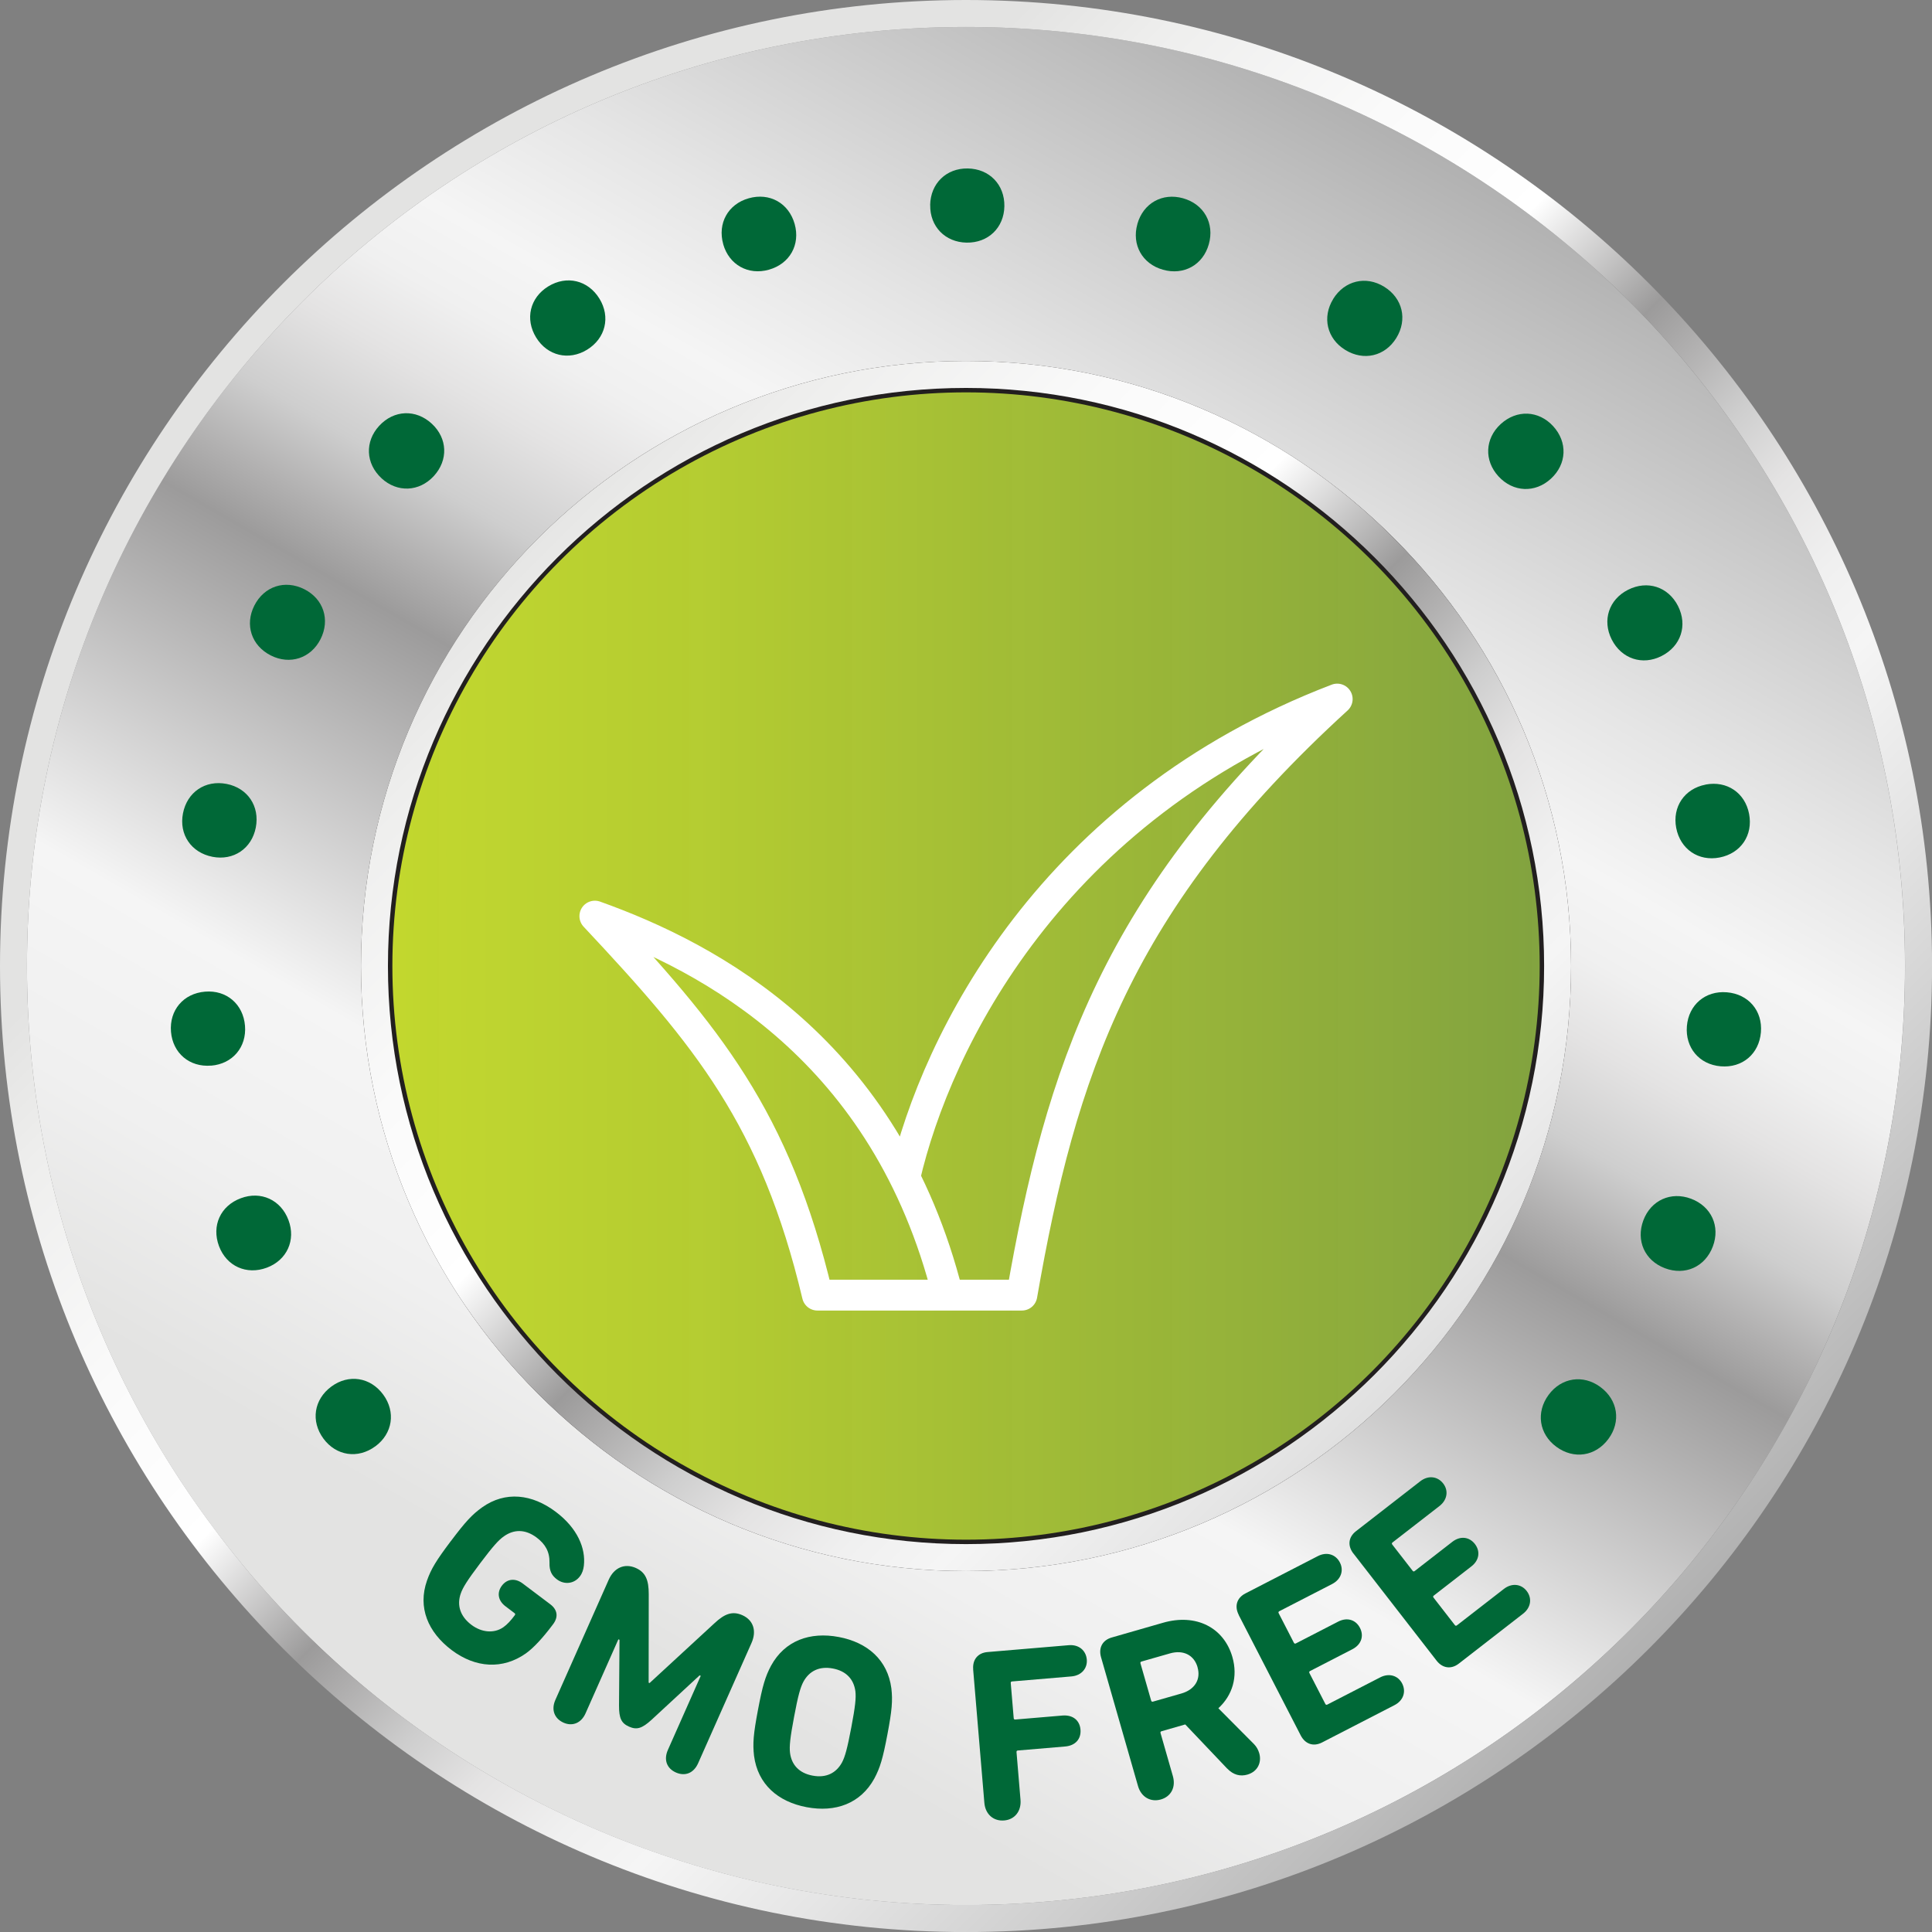
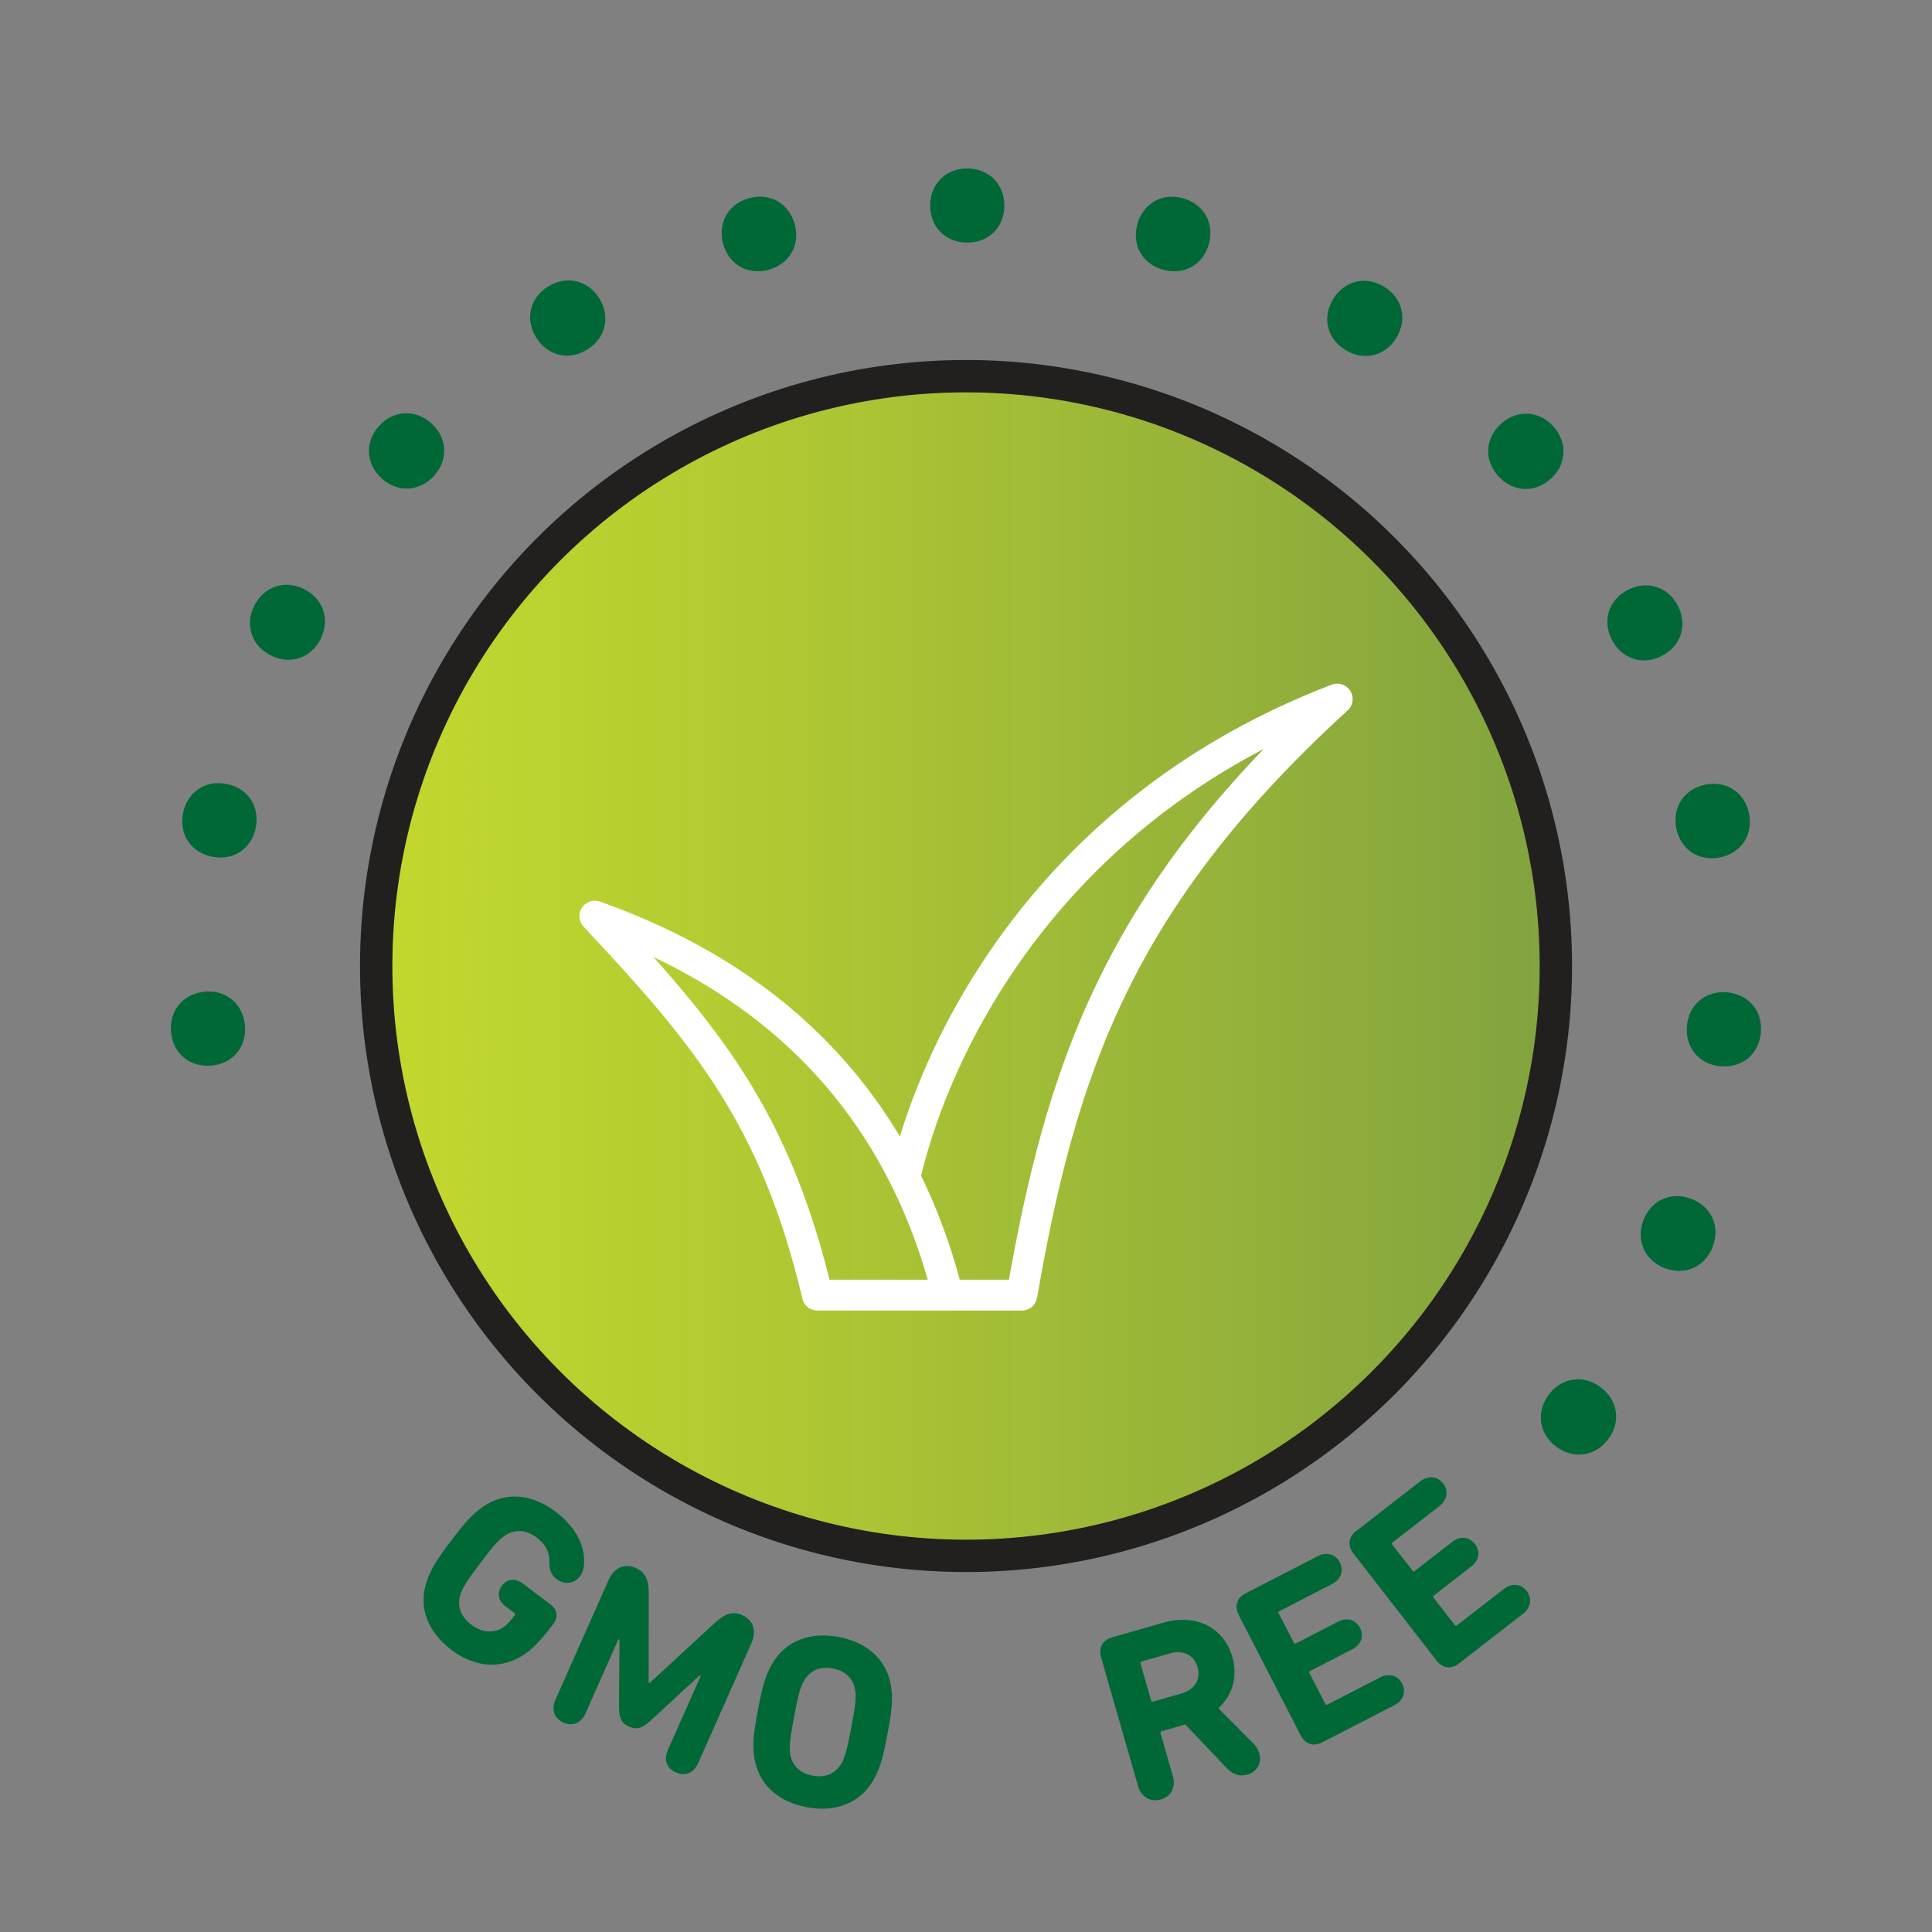
<svg xmlns="http://www.w3.org/2000/svg" id="Layer_2" data-name="Layer 2" viewBox="0 0 358.17 358.17">
  <rect x="0" y="0" width="358.17" height="358.17" fill="#808080" stroke="none" />
  <defs>
    <style>      .cls-1 {        fill: url(#linear-gradient);      }      .cls-1, .cls-2, .cls-3 {        stroke-width: 0px;      }      .cls-4 {        fill: url(#New_Gradient_Swatch_2);        stroke: #221f1f;        stroke-miterlimit: 10;        stroke-width: 6px;      }      .cls-2 {        fill: url(#linear-gradient-2);      }      .cls-5 {        fill: none;        stroke: #fff;        stroke-linecap: round;        stroke-linejoin: round;        stroke-width: 5.72px;      }      .cls-3 {        fill: #006837;      }    </style>
    <linearGradient id="New_Gradient_Swatch_2" data-name="New Gradient Swatch 2" x1="7.56" y1="251.96" x2="230.92" y2="251.96" gradientTransform="translate(62.33 -67.63) scale(.98)" gradientUnits="userSpaceOnUse">
      <stop offset="0" stop-color="#c3d82e" />
      <stop offset=".27" stop-color="#b5cd30" stop-opacity=".99" />
      <stop offset=".79" stop-color="#91b038" stop-opacity=".96" />
      <stop offset="1" stop-color="#81a43c" stop-opacity=".95" />
    </linearGradient>
    <linearGradient id="linear-gradient" x1="92.03" y1="329.87" x2="266.14" y2="28.3" gradientUnits="userSpaceOnUse">
      <stop offset=".1" stop-color="#e3e3e2" />
      <stop offset=".11" stop-color="#e4e4e3" />
      <stop offset=".21" stop-color="#f0f0f0" />
      <stop offset=".31" stop-color="#f5f5f5" />
      <stop offset=".51" stop-color="#9c9b9b" />
      <stop offset=".54" stop-color="#b1b0b0" />
      <stop offset=".58" stop-color="#cecece" />
      <stop offset=".63" stop-color="#e4e3e3" />
      <stop offset=".67" stop-color="#f0f0f0" />
      <stop offset=".71" stop-color="#f5f5f5" />
      <stop offset=".79" stop-color="#e5e5e5" />
      <stop offset=".95" stop-color="#bebebe" />
      <stop offset="1" stop-color="#b1b1b1" />
    </linearGradient>
    <linearGradient id="linear-gradient-2" x1="52.51" y1="52.51" x2="305.66" y2="305.66" gradientUnits="userSpaceOnUse">
      <stop offset=".17" stop-color="#e3e3e2" />
      <stop offset=".23" stop-color="#eeeeed" />
      <stop offset=".34" stop-color="#fafafa" />
      <stop offset=".43" stop-color="#fff" />
      <stop offset=".51" stop-color="#9c9b9b" />
      <stop offset=".54" stop-color="#b1b0b0" />
      <stop offset=".58" stop-color="#cecece" />
      <stop offset=".62" stop-color="#e4e3e3" />
      <stop offset=".67" stop-color="#f0f0f0" />
      <stop offset=".71" stop-color="#f5f5f5" />
      <stop offset=".79" stop-color="#e5e5e5" />
      <stop offset=".95" stop-color="#bebebe" />
      <stop offset="1" stop-color="#b1b1b1" />
    </linearGradient>
  </defs>
  <g id="Layer_1-2" data-name="Layer 1">
    <g>
      <circle class="cls-4" cx="179.09" cy="179.09" r="109.35" />
      <g>
-         <path class="cls-1" d="m179.09,5C82.94,5,5,82.94,5,179.09s77.94,174.08,174.08,174.08,174.08-77.94,174.08-174.08S275.23,5,179.09,5Zm0,286.26c-61.95,0-112.17-50.22-112.17-112.17s50.22-112.17,112.17-112.17,112.17,50.22,112.17,112.17-50.22,112.17-112.17,112.17Z" />
-         <path class="cls-2" d="m179.09,5c96.14,0,174.08,77.94,174.08,174.08s-77.94,174.08-174.08,174.08S5,275.23,5,179.09,82.94,5,179.09,5m0,286.26c61.95,0,112.17-50.22,112.17-112.17s-50.22-112.17-112.17-112.17-112.17,50.22-112.17,112.17,50.22,112.17,112.17,112.17M179.09,0C80.34,0,0,80.34,0,179.09s80.34,179.09,179.09,179.09,179.09-80.34,179.09-179.09S277.84,0,179.09,0h0Zm0,286.26c-59.09,0-107.17-48.08-107.17-107.17s48.08-107.17,107.17-107.17,107.17,48.08,107.17,107.17-48.08,107.17-107.17,107.17h0Z" />
-       </g>
+         </g>
      <path class="cls-5" d="m175.72,240.1c-11.39-45.4-44.1-62.64-65.44-70.26,20.8,22.19,33.45,37.37,41.26,70.26h37.9c7.23-41.51,17.57-73.17,58.46-110.5-52.92,20.25-74.29,63.29-80.17,88.71" />
      <g>
-         <path class="cls-3" d="m69.58,268.13c-3.24,2.39-7.26,1.77-9.62-1.43-2.38-3.24-1.77-7.26,1.47-9.65,3.2-2.36,7.23-1.75,9.61,1.49,2.36,3.2,1.75,7.23-1.45,9.59Z" />
-         <path class="cls-3" d="m49.47,235.01c-3.77,1.41-7.47-.27-8.87-3.99-1.41-3.77.27-7.48,4.04-8.88,3.72-1.4,7.43.29,8.84,4.05,1.4,3.72-.29,7.43-4.01,8.82Z" />
+         <path class="cls-3" d="m69.58,268.13Z" />
        <path class="cls-3" d="m39.14,197.55c-4.01.33-7.11-2.31-7.44-6.27-.33-4.01,2.31-7.11,6.32-7.44,3.97-.33,7.07,2.31,7.4,6.33.32,3.96-2.31,7.07-6.28,7.39Z" />
        <path class="cls-3" d="m39.39,158.84c-3.95-.77-6.23-4.14-5.47-8.05.77-3.95,4.14-6.23,8.09-5.46,3.9.76,6.18,4.14,5.41,8.09-.76,3.9-4.13,6.18-8.04,5.42Z" />
        <path class="cls-3" d="m50.2,121.51c-3.59-1.82-4.85-5.69-3.05-9.24,1.82-3.59,5.69-4.85,9.28-3.03,3.55,1.8,4.81,5.67,2.99,9.26-1.8,3.54-5.67,4.81-9.22,3.01Z" />
        <path class="cls-3" d="m70.73,88.66c-2.96-2.73-3.12-6.8-.43-9.72,2.73-2.96,6.8-3.12,9.75-.39,2.92,2.7,3.09,6.76.36,9.72-2.7,2.92-6.77,3.09-9.69.39Z" />
        <path class="cls-3" d="m99.4,62.58c-2.11-3.43-1.16-7.39,2.23-9.48,3.43-2.11,7.39-1.16,9.5,2.27,2.08,3.39,1.14,7.35-2.29,9.46-3.39,2.08-7.35,1.14-9.44-2.25Z" />
        <path class="cls-3" d="m134.08,45.27c-1.09-3.87.89-7.43,4.72-8.51,3.87-1.1,7.43.89,8.52,4.76,1.08,3.83-.9,7.39-4.78,8.48-3.83,1.08-7.39-.91-8.47-4.74Z" />
        <path class="cls-3" d="m172.44,38.02c.07-4.02,3-6.85,6.97-6.79,4.02.07,6.85,3,6.79,7.01-.07,3.97-2.99,6.81-7.01,6.74-3.97-.07-6.81-2.99-6.74-6.97Z" />
        <path class="cls-3" d="m210.85,41.54c1.09-3.88,4.65-5.86,8.48-4.78,3.87,1.09,5.86,4.65,4.77,8.52-1.08,3.83-4.64,5.82-8.51,4.72-3.83-1.08-5.82-4.64-4.73-8.47Z" />
        <path class="cls-3" d="m247.15,55.43c2.11-3.42,6.08-4.36,9.46-2.27,3.42,2.11,4.36,6.07,2.25,9.5-2.09,3.39-6.05,4.32-9.47,2.21-3.39-2.09-4.32-6.05-2.23-9.44Z" />
        <path class="cls-3" d="m278.21,78.62c2.96-2.72,7.03-2.55,9.72.38,2.72,2.97,2.55,7.03-.41,9.75-2.93,2.69-7,2.52-9.72-.44-2.69-2.93-2.52-7,.41-9.69Z" />
        <path class="cls-3" d="m301.82,109.34c3.59-1.82,7.46-.55,9.26,3,1.82,3.59.55,7.46-3.05,9.28-3.55,1.8-7.42.52-9.24-3.07-1.79-3.55-.52-7.42,3.03-9.21Z" />
        <path class="cls-3" d="m316.19,145.45c3.95-.76,7.32,1.52,8.07,5.43.76,3.95-1.52,7.32-5.47,8.09-3.9.76-7.28-1.53-8.04-5.48-.75-3.9,1.53-7.28,5.44-8.03Z" />
        <path class="cls-3" d="m320.14,183.96c4.01.33,6.65,3.44,6.31,7.41-.33,4.01-3.44,6.65-7.45,6.31-3.97-.33-6.6-3.44-6.27-7.45.33-3.97,3.44-6.6,7.4-6.27Z" />
        <path class="cls-3" d="m313.5,222.23c3.77,1.42,5.45,5.13,4.04,8.85-1.42,3.77-5.13,5.45-8.89,4.03-3.72-1.4-5.4-5.11-3.99-8.88,1.4-3.72,5.11-5.4,8.84-4Z" />
        <path class="cls-3" d="m296.7,257.14c3.24,2.39,3.85,6.42,1.48,9.62-2.39,3.24-6.42,3.84-9.66,1.45-3.2-2.36-3.81-6.39-1.42-9.63,2.36-3.2,6.39-3.81,9.59-1.45Z" />
      </g>
      <g>
        <path class="cls-3" d="m83.58,285.71c2.75-3.65,3.94-4.93,5.81-6.27,4.3-3.05,9.25-2.48,13.66.85,4.02,3.03,5.56,6.76,5.19,9.98-.09.73-.29,1.38-.73,1.96-1.07,1.43-2.91,1.59-4.26.57-.92-.69-1.43-1.53-1.38-3.1.04-2.03-.78-3.45-2.39-4.66-2.12-1.59-4.23-1.53-6.07-.22-.98.69-1.97,1.78-4.39,4.99-2.42,3.21-3.22,4.5-3.61,5.63-.72,2.09-.16,4.17,1.99,5.79,1.9,1.43,4.21,1.63,5.91.44.71-.49,1.42-1.27,2.13-2.23.11-.15.09-.27-.05-.38l-1.68-1.27c-1.39-1.05-1.63-2.54-.67-3.82.96-1.28,2.47-1.46,3.86-.41l5.11,3.85c1.35,1.02,1.54,2.36.52,3.71l-.19.25c-1.65,2.19-3.37,4.1-4.86,5.16-4.28,3.01-9.31,2.71-13.73-.61-4.42-3.33-6.34-7.92-4.59-12.9.77-2.17,1.67-3.66,4.42-7.32Z" />
        <path class="cls-3" d="m112.85,292.86c1-2.26,2.97-3.08,5.02-2.18,1.84.82,2.4,2.26,2.4,4.87l-.02,16.4.17.07,12.02-11.08c1.88-1.76,3.33-2.32,5.17-1.51,2.05.91,2.71,2.91,1.71,5.16l-9.89,22.28c-.83,1.88-2.44,2.47-4.12,1.73-1.67-.74-2.32-2.33-1.48-4.21l6.08-13.71-.21-.09-8.92,8.25c-1.77,1.61-2.74,1.89-4.16,1.26-1.42-.63-1.87-1.53-1.86-3.93l.09-12.17-.21-.09-6.08,13.71c-.83,1.88-2.49,2.45-4.07,1.75-1.67-.74-2.36-2.35-1.53-4.23l9.89-22.28Z" />
        <path class="cls-3" d="m139.79,325.51c-.26-2.28-.12-4.03.73-8.52s1.35-6.17,2.43-8.2c2.55-4.64,7.2-6.32,12.55-5.31,5.35,1.01,9.06,4.27,9.75,9.52.26,2.28.12,4.03-.73,8.52s-1.35,6.17-2.43,8.2c-2.55,4.64-7.2,6.32-12.55,5.31-5.35-1.01-9.06-4.27-9.75-9.52Zm16.29,1.26c.57-1.06.99-2.56,1.74-6.52.75-3.95.9-5.51.76-6.7-.29-2.2-1.67-3.76-4.18-4.23-2.52-.48-4.37.48-5.44,2.42-.57,1.06-1,2.56-1.74,6.51-.75,3.96-.9,5.51-.76,6.7.28,2.2,1.66,3.76,4.18,4.23,2.52.48,4.37-.48,5.44-2.41Z" />
-         <path class="cls-3" d="m180.42,309.48c-.15-1.78.84-3.06,2.67-3.21l15.04-1.27c1.87-.16,3.2.97,3.35,2.66.14,1.64-.99,2.97-2.86,3.13l-10.99.93c-.18.01-.26.11-.25.29l.55,6.52c.01.18.11.26.29.25l8.75-.74c1.96-.16,3.2.92,3.34,2.61.14,1.69-.9,2.97-2.86,3.13l-8.75.74c-.18.01-.26.11-.25.3l.74,8.84c.18,2.14-1.11,3.68-3.03,3.83-1.96.17-3.49-1.13-3.67-3.27l-2.08-24.75Z" />
        <path class="cls-3" d="m227.51,327.88l-7.78-8.19-4.39,1.26c-.17.05-.24.16-.19.34l2.28,7.96c.6,2.07-.33,3.81-2.22,4.35-1.89.54-3.65-.43-4.24-2.5l-6.85-23.87c-.49-1.71.23-3.16,1.99-3.66l9.5-2.73c6.15-1.77,11.29.9,12.86,6.35,1.05,3.65.03,7.08-2.6,9.5l6.62,6.66c.47.48.78,1.06.96,1.68.48,1.67-.26,3.4-2.2,3.96-1.32.38-2.59.07-3.74-1.12Zm-5.49-18.78c-.65-2.29-2.66-3.28-5.12-2.58l-5.28,1.51c-.17.05-.24.16-.19.34l1.98,6.9c.05.17.16.24.34.19l5.28-1.51c2.46-.71,3.63-2.61,2.98-4.85Z" />
        <path class="cls-3" d="m229.65,299.38c-.82-1.59-.39-3.14,1.24-3.98l13.41-6.91c1.67-.86,3.33-.33,4.1,1.18.76,1.47.22,3.13-1.44,3.99l-9.79,5.04c-.16.09-.2.21-.12.37l2.82,5.48c.09.16.21.2.37.12l7.84-4.04c1.67-.86,3.27-.34,4.04,1.16.77,1.5.26,3.1-1.41,3.96l-7.84,4.04c-.16.08-.2.21-.12.37l2.95,5.73c.08.16.2.2.37.12l9.79-5.04c1.67-.86,3.33-.33,4.08,1.13.77,1.5.24,3.17-1.43,4.02l-13.41,6.91c-1.63.84-3.14.28-3.96-1.3l-11.51-22.35Z" />
        <path class="cls-3" d="m250.9,288c-1.09-1.41-.96-3.02.49-4.14l11.91-9.25c1.48-1.15,3.21-.93,4.25.41,1.01,1.3.79,3.03-.69,4.18l-8.7,6.75c-.15.11-.16.24-.05.39l3.78,4.87c.11.14.24.16.38.04l6.97-5.41c1.48-1.15,3.15-.94,4.19.4,1.03,1.34.83,3-.65,4.15l-6.97,5.41c-.15.11-.16.24-.05.38l3.95,5.09c.11.15.24.16.39.05l8.7-6.75c1.48-1.15,3.21-.93,4.22.37,1.04,1.34.82,3.07-.66,4.22l-11.91,9.25c-1.44,1.12-3.04.86-4.13-.55l-15.41-19.86Z" />
      </g>
    </g>
  </g>
</svg>